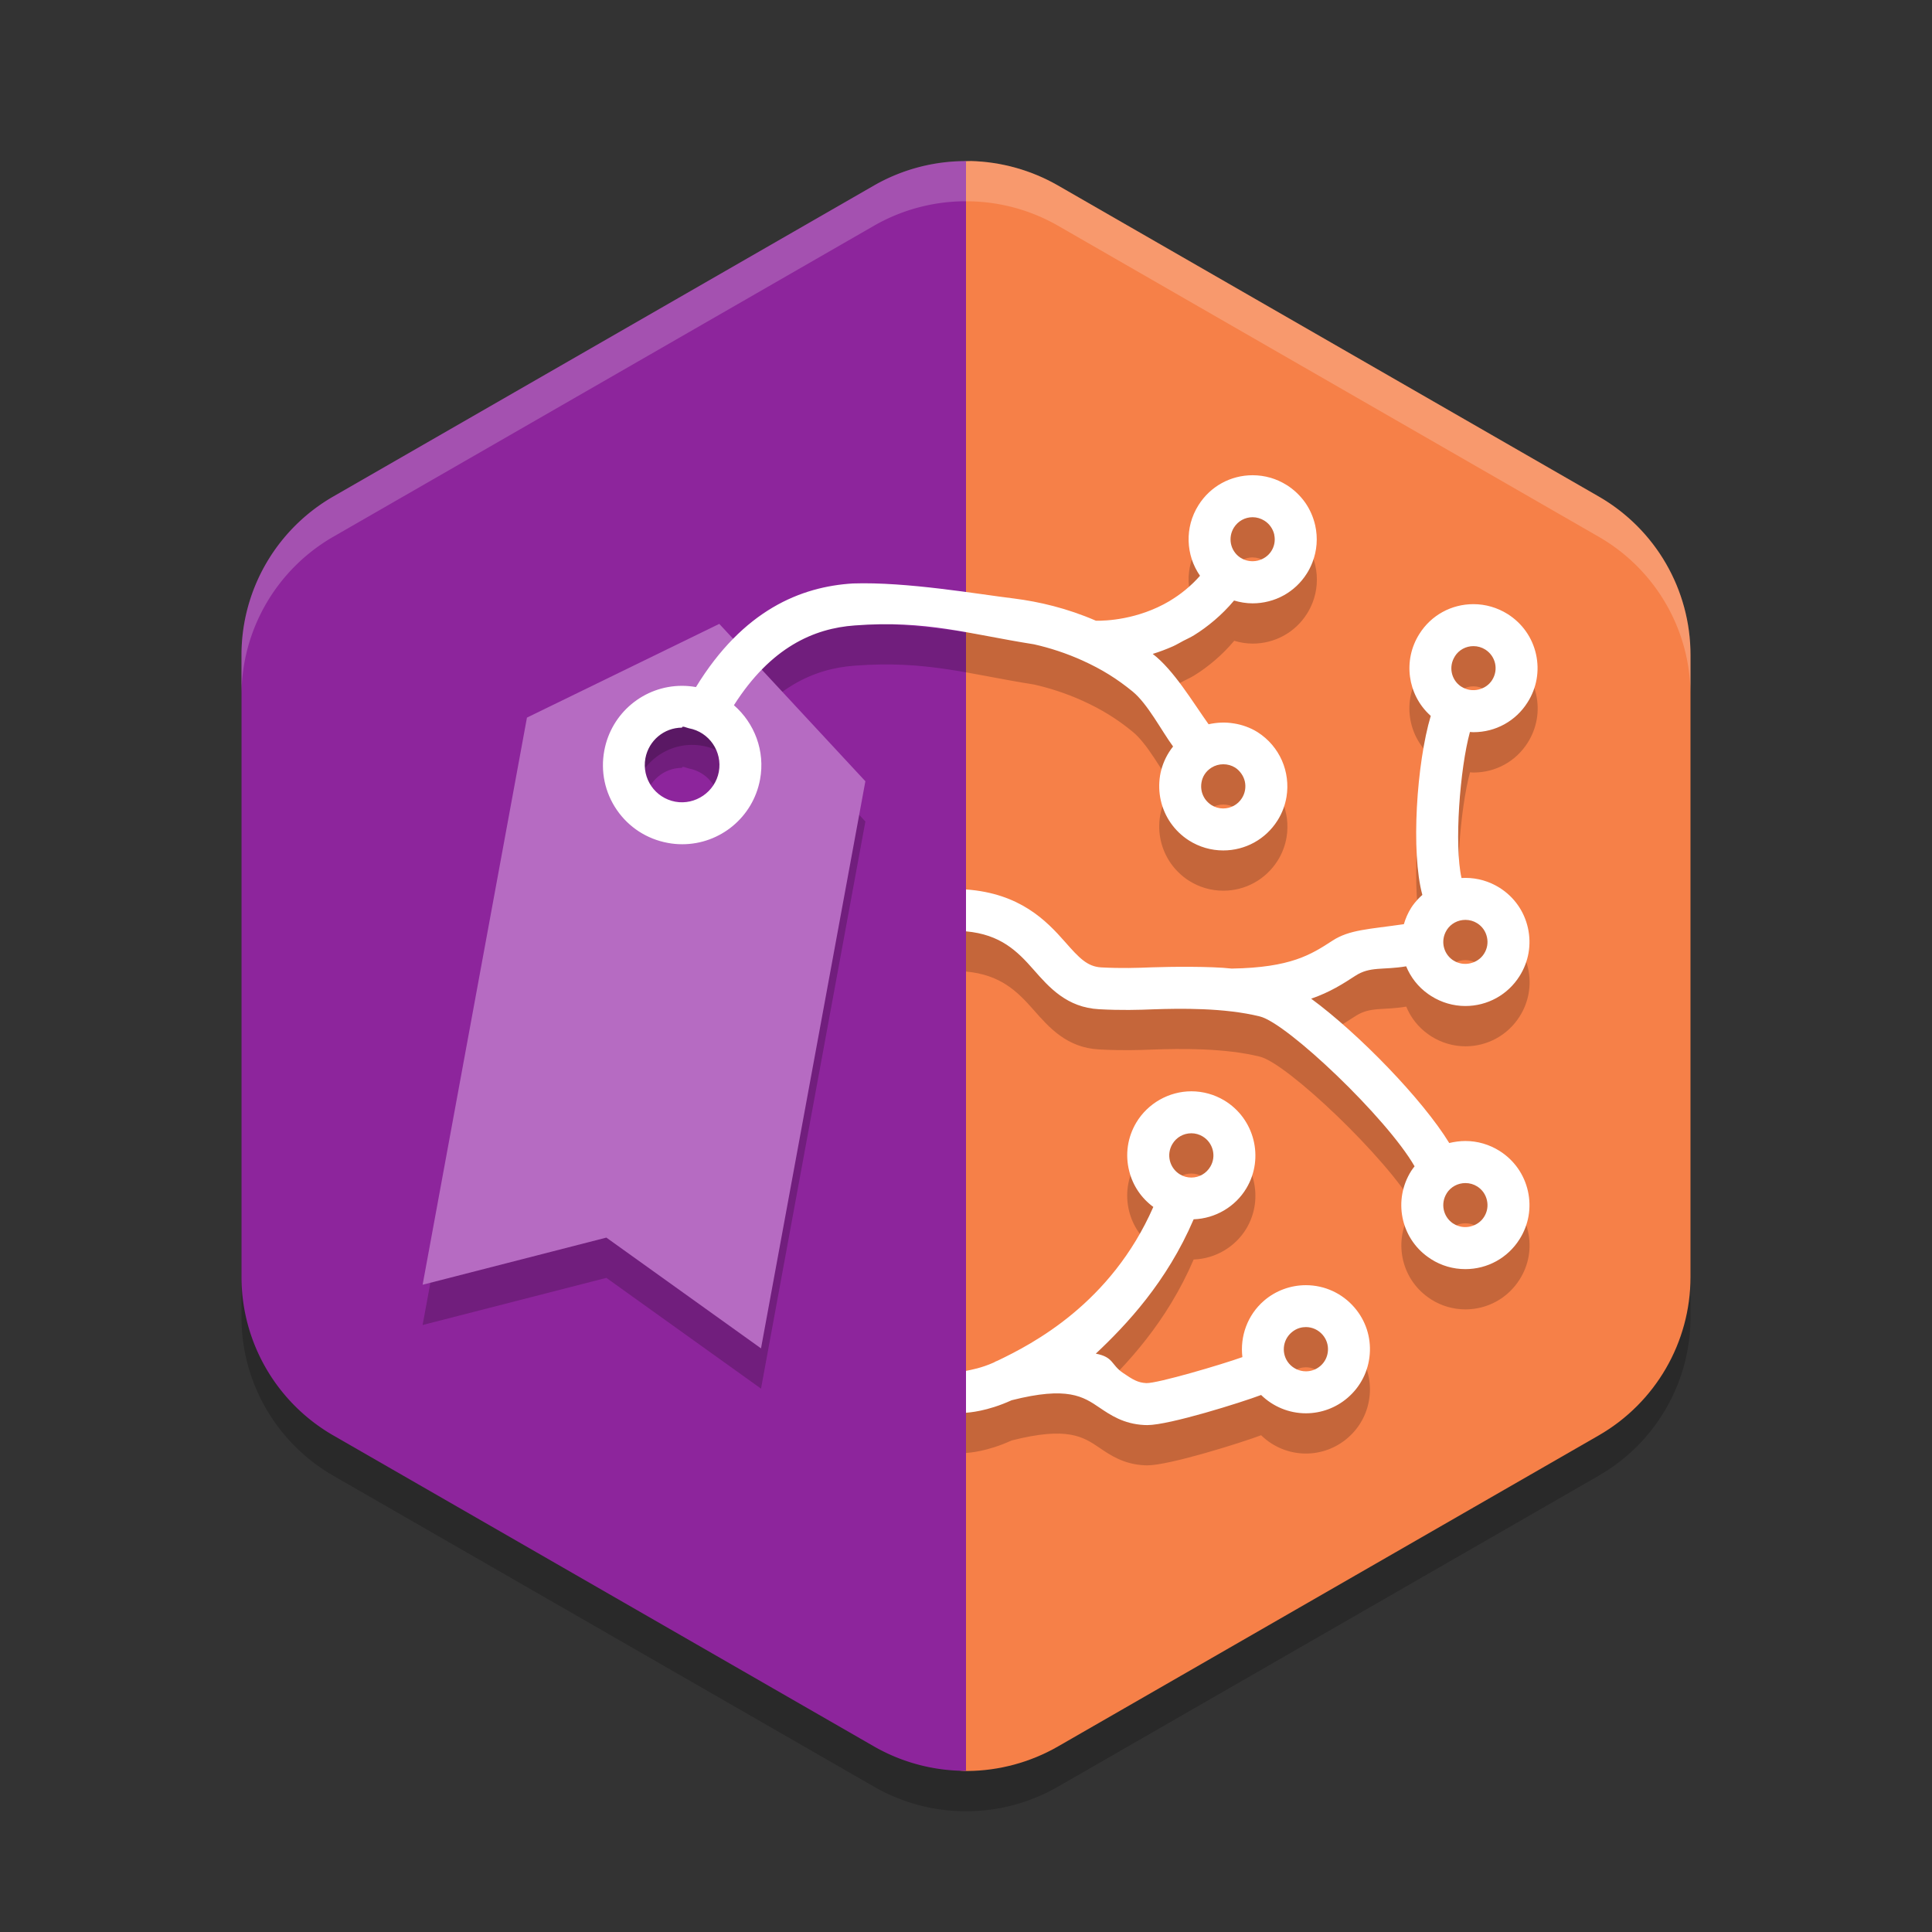
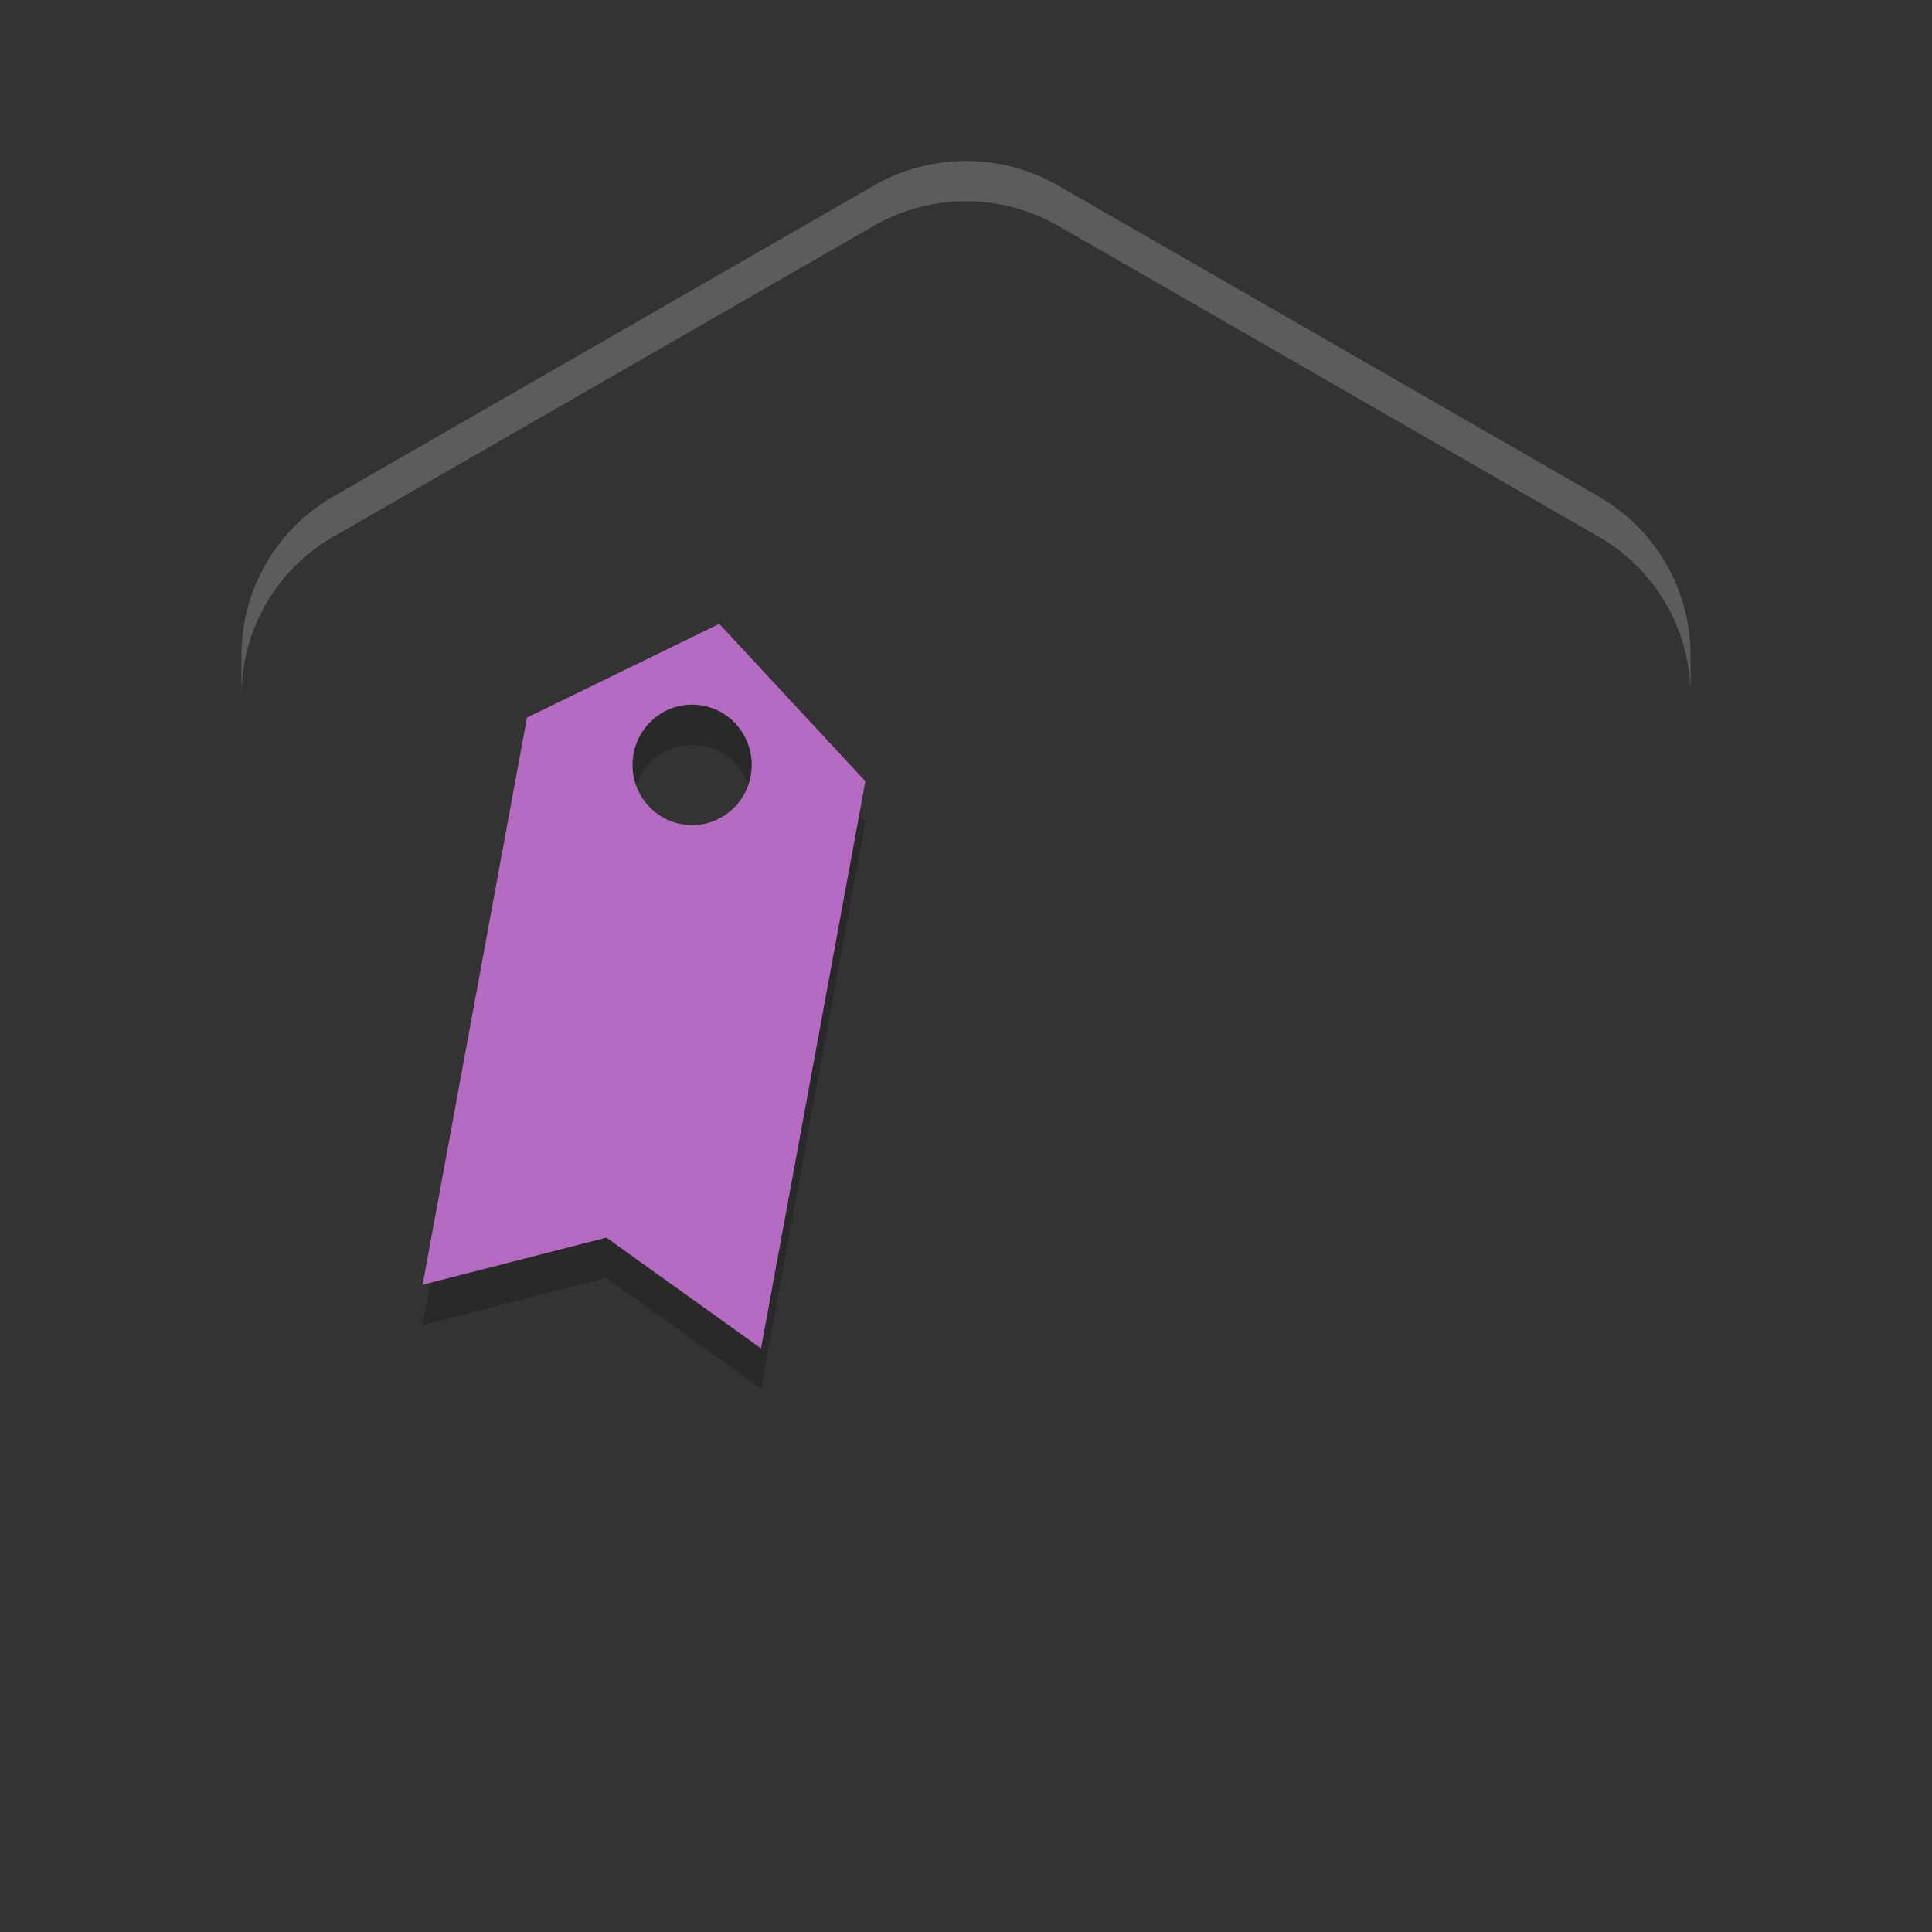
<svg xmlns="http://www.w3.org/2000/svg" width="48" height="48" version="1">
  <rect width="100%" height="100%" fill="#333333" stroke="none" />
-   <path style="opacity:0.2" d="m 24.108,5.001 a 4.566,4.548 0 0 0 -2.391,0.607 l -13.434,7.726 A 4.566,4.548 0 0 0 6,17.273 v 15.453 a 4.566,4.548 0 0 0 2.283,3.939 l 13.434,7.726 a 4.566,4.548 0 0 0 4.566,0 l 13.434,-7.726 A 4.566,4.548 0 0 0 42,32.725 v -15.453 a 4.566,4.548 0 0 0 -2.283,-3.939 l -13.434,-7.726 a 4.566,4.548 0 0 0 -2.175,-0.607 z" />
-   <path style="fill:#f68048" d="m 24.107,4 v 0.002 C 23.27,3.981 22.727,5.187 22.001,5.603 L 9.848,14.254 C 8.435,15.067 8.205,15.502 8.205,17.127 L 7.778,31.727 c 4.686e-4,1.624 0.017,2.201 1.43,3.013 l 12.509,8.153 c 0.718,0.413 1.521,1.114 2.323,1.107 0.775,-0.007 1.549,-0.21 2.244,-0.609 L 39.717,35.664 C 41.129,34.852 42,33.351 42,31.727 V 16.273 c 2.32e-4,-1.625 -0.87,-3.127 -2.283,-3.939 L 26.283,4.607 C 25.62,4.227 24.872,4.018 24.107,4 Z" />
-   <path style="fill:#8d259c" d="M 24 4.004 A 4.566 4.548 0 0 0 21.717 4.607 L 8.283 12.334 A 4.566 4.548 0 0 0 6 16.273 L 6 31.727 A 4.566 4.548 0 0 0 8.283 35.664 L 21.717 43.391 A 4.566 4.548 0 0 0 24 43.996 L 24 4.004 z" />
-   <path style="opacity:0.2" d="m 31.121,12.806 c -0.55,0 -1.052,0.278 -1.344,0.742 -0.176,0.278 -0.255,0.589 -0.246,0.895 0,0 0,0.002 0,0.002 0.005,0.152 0.031,0.303 0.078,0.447 0,0 0,0.002 0,0.002 0.048,0.144 0.117,0.283 0.205,0.41 -0.118,0.134 -0.242,0.251 -0.369,0.355 0,0 -0.002,0.002 -0.002,0.002 -0.127,0.103 -0.257,0.192 -0.387,0.27 0,0 -0.002,0.002 -0.002,0.002 -0.785,0.465 -1.585,0.492 -1.826,0.488 -0.72,-0.313 -1.418,-0.473 -2.025,-0.551 -0.915,-0.11 -2.671,-0.42 -4.014,-0.375 -1.29,0.079 -2.723,0.656 -3.898,2.574 -0.114,-0.02 -0.231,-0.031 -0.346,-0.031 -0.947,0 -1.759,0.676 -1.932,1.607 -0.096,0.517 0.013,1.041 0.311,1.475 0.297,0.433 0.747,0.724 1.264,0.82 0.119,0.022 0.24,0.033 0.361,0.033 0.947,0 1.76,-0.676 1.934,-1.607 0.132,-0.71 -0.139,-1.403 -0.648,-1.846 0.917,-1.444 1.988,-1.909 3,-1.982 1.783,-0.136 2.828,0.213 4.457,0.469 0.385,0.087 0.796,0.218 1.211,0.406 0.001,5.21e-4 0.003,0.001 0.004,0.002 0.224,0.102 0.439,0.214 0.645,0.342 0.206,0.127 0.401,0.269 0.588,0.422 0.374,0.306 0.71,0.962 1.006,1.367 -0.035,0.045 -0.069,0.09 -0.1,0.139 -0.117,0.186 -0.191,0.386 -0.225,0.59 0,0 0,0.002 0,0.002 -0.016,0.101 -0.023,0.203 -0.02,0.305 0,0 0,0.002 0,0.002 0.003,0.102 0.017,0.204 0.039,0.303 0.023,0.1 0.054,0.197 0.096,0.291 0.082,0.186 0.2,0.358 0.352,0.504 0.076,0.074 0.159,0.14 0.252,0.199 0.255,0.162 0.55,0.248 0.852,0.248 0.549,0 1.053,-0.278 1.348,-0.742 0.117,-0.185 0.191,-0.386 0.225,-0.59 0.05,-0.306 0.01,-0.619 -0.113,-0.9 -0.123,-0.281 -0.329,-0.53 -0.607,-0.707 -0.09,-0.057 -0.186,-0.102 -0.285,-0.139 -0.098,-0.036 -0.2,-0.062 -0.303,-0.078 0,0 -0.002,0 -0.002,0 -0.104,-0.016 -0.208,-0.023 -0.312,-0.02 -0.105,0.004 -0.21,0.018 -0.312,0.041 -0.4,-0.56 -0.863,-1.345 -1.389,-1.748 0.163,-0.05 0.333,-0.113 0.504,-0.189 0.086,-0.038 0.173,-0.091 0.26,-0.137 0.087,-0.046 0.174,-0.083 0.262,-0.137 0.174,-0.107 0.344,-0.232 0.512,-0.375 0.167,-0.143 0.33,-0.305 0.484,-0.488 0.149,0.045 0.304,0.07 0.461,0.07 0.137,0 0.272,-0.018 0.4,-0.051 0.129,-0.033 0.254,-0.083 0.369,-0.146 0.231,-0.127 0.43,-0.312 0.576,-0.543 0.057,-0.089 0.103,-0.183 0.141,-0.279 0.112,-0.29 0.138,-0.607 0.068,-0.918 -0.046,-0.208 -0.132,-0.401 -0.252,-0.57 -0.059,-0.084 -0.128,-0.163 -0.203,-0.234 -0.076,-0.072 -0.159,-0.138 -0.25,-0.195 -0.127,-0.08 -0.264,-0.142 -0.406,-0.184 0,0 -0.002,0 -0.002,0 -0.143,-0.041 -0.291,-0.062 -0.441,-0.062 z m 0,1.043 c 0.103,0 0.205,0.031 0.293,0.086 0.062,0.04 0.115,0.09 0.156,0.148 0.041,0.058 0.072,0.124 0.088,0.195 0,0 0,0.002 0,0.002 2.92e-4,0.001 -2.82e-4,0.003 0,0.004 0.03,0.14 0.006,0.284 -0.072,0.406 -0.078,0.124 -0.206,0.207 -0.344,0.238 -0.138,0.031 -0.288,0.012 -0.414,-0.068 l -0.025,-0.016 c -0.119,-0.084 -0.195,-0.208 -0.221,-0.342 -0.025,-0.132 -0.002,-0.275 0.076,-0.398 0.1,-0.159 0.273,-0.256 0.463,-0.256 z m 5.486,2.16 c -0.55,0 -1.052,0.276 -1.344,0.74 -0.417,0.658 -0.292,1.51 0.266,2.02 0.005,0.004 0.012,0.012 0.018,0.016 -0.351,1.175 -0.498,3.385 -0.209,4.449 -0.037,0.034 -0.075,0.066 -0.109,0.104 -0.06,0.066 -0.117,0.135 -0.166,0.213 -0.083,0.131 -0.142,0.268 -0.184,0.41 -0.876,0.127 -1.353,0.135 -1.775,0.41 -0.529,0.344 -1.028,0.669 -2.504,0.693 -0.511,-0.06 -1.525,-0.047 -1.977,-0.031 -0.372,0.015 -0.756,0.027 -1.26,0.002 -0.347,-0.019 -0.548,-0.23 -0.9,-0.631 C 25.994,23.87 25.339,23.195 24,23.097 v 1.041 c 0.857,0.078 1.274,0.491 1.68,0.953 0.387,0.44 0.826,0.939 1.627,0.982 0.551,0.03 0.977,0.017 1.354,0.002 0.648,-0.022 1.758,-0.042 2.643,0.178 0.678,0.167 3.147,2.514 3.842,3.723 -0.028,0.037 -0.057,0.074 -0.082,0.113 -0.453,0.716 -0.268,1.659 0.42,2.145 0.019,0.015 0.04,0.027 0.074,0.051 0.255,0.161 0.549,0.246 0.85,0.246 0.55,0 1.054,-0.279 1.346,-0.742 0.227,-0.357 0.301,-0.781 0.209,-1.195 -0.093,-0.416 -0.343,-0.771 -0.705,-1 -0.255,-0.16 -0.547,-0.246 -0.848,-0.246 -0.137,0 -0.273,0.019 -0.402,0.051 -0.666,-1.089 -2.25,-2.718 -3.43,-3.586 0.471,-0.163 0.794,-0.372 1.096,-0.568 0.372,-0.241 0.681,-0.138 1.264,-0.236 0.11,0.269 0.296,0.511 0.549,0.689 0.019,0.015 0.038,0.025 0.072,0.049 0.255,0.161 0.549,0.248 0.85,0.248 0.55,0 1.054,-0.279 1.346,-0.742 0.227,-0.358 0.301,-0.783 0.209,-1.197 -0.093,-0.415 -0.341,-0.769 -0.703,-0.998 -0.255,-0.16 -0.549,-0.246 -0.85,-0.246 -0.033,0 -0.065,0.002 -0.098,0.004 -0.185,-0.821 -0.039,-2.72 0.209,-3.629 0.029,0.003 0.059,0.006 0.088,0.006 0.55,0 1.052,-0.277 1.344,-0.74 0.227,-0.358 0.303,-0.783 0.211,-1.197 -0.093,-0.416 -0.343,-0.769 -0.705,-0.998 -0.255,-0.16 -0.549,-0.246 -0.85,-0.246 z m 0,1.043 c 0.104,0 0.206,0.029 0.293,0.084 0.125,0.079 0.212,0.201 0.244,0.346 0.032,0.142 0.007,0.288 -0.072,0.412 -0.155,0.247 -0.505,0.331 -0.758,0.17 l -0.025,-0.016 c -0.239,-0.168 -0.301,-0.492 -0.145,-0.74 v -0.002 c 0.101,-0.159 0.273,-0.254 0.463,-0.254 z m -19.598,2.008 c 0.036,0.01 0.079,0.028 0.107,0.033 0.503,0.094 0.835,0.579 0.742,1.082 -0.092,0.495 -0.582,0.834 -1.082,0.742 -0.503,-0.094 -0.836,-0.577 -0.742,-1.08 0.082,-0.439 0.464,-0.76 0.91,-0.76 0,-0.029 0.029,-0.027 0.064,-0.018 z m 13.383,0.928 c 0.104,0 0.207,0.028 0.293,0.082 0.064,0.041 0.115,0.094 0.156,0.152 0.041,0.059 0.07,0.125 0.086,0.193 0.031,0.138 0.009,0.286 -0.072,0.414 -0.102,0.161 -0.276,0.256 -0.467,0.256 -0.103,0 -0.203,-0.029 -0.291,-0.084 -0.064,-0.041 -0.118,-0.094 -0.158,-0.152 -0.04,-0.058 -0.068,-0.123 -0.084,-0.191 0,0 0,-0.002 0,-0.002 -0.015,-0.069 -0.017,-0.14 -0.006,-0.211 0.012,-0.071 0.036,-0.139 0.076,-0.203 0.044,-0.069 0.104,-0.127 0.176,-0.172 0.087,-0.054 0.187,-0.082 0.291,-0.082 z m 6.016,3.865 c 0.104,0 0.206,0.029 0.293,0.084 0.125,0.079 0.21,0.202 0.242,0.346 0.032,0.142 0.007,0.288 -0.072,0.412 -0.155,0.247 -0.503,0.331 -0.756,0.17 l -0.025,-0.016 C 35.851,24.681 35.787,24.357 35.943,24.109 v -0.002 c 0.101,-0.159 0.275,-0.254 0.465,-0.254 z m -6.809,4.26 c -0.558,0 -1.083,0.298 -1.369,0.777 -0.218,0.365 -0.28,0.793 -0.176,1.205 0.091,0.362 0.303,0.673 0.6,0.891 -1.054,2.397 -2.997,3.401 -3.867,3.818 -0.033,0.011 -0.065,0.027 -0.094,0.045 C 24.385,34.988 24.132,35.031 24,35.058 v 1.041 c 0.071,-0.007 0.519,-0.03 1.133,-0.311 1.39,-0.353 1.778,-0.093 2.186,0.184 0.265,0.18 0.595,0.405 1.107,0.432 0.026,0.001 0.053,0.002 0.08,0.002 0.548,0 2.345,-0.566 2.826,-0.748 0.297,0.29 0.695,0.455 1.113,0.455 0.38,0 0.747,-0.137 1.035,-0.385 0.322,-0.276 0.518,-0.662 0.551,-1.086 0.033,-0.424 -0.102,-0.834 -0.379,-1.156 -0.303,-0.353 -0.742,-0.557 -1.207,-0.557 -0.379,0 -0.749,0.135 -1.037,0.383 -0.419,0.359 -0.603,0.893 -0.541,1.404 -0.506,0.182 -2.109,0.655 -2.387,0.646 -0.213,-0.011 -0.338,-0.089 -0.578,-0.252 -0.305,-0.207 -0.228,-0.393 -0.678,-0.48 0.763,-0.718 1.762,-1.777 2.432,-3.338 0.536,-0.019 1.034,-0.309 1.311,-0.771 0.448,-0.753 0.2,-1.733 -0.553,-2.184 -0.247,-0.147 -0.528,-0.225 -0.814,-0.225 z m 0,1.043 c 0.098,0 0.195,0.027 0.279,0.078 0.26,0.156 0.346,0.492 0.191,0.752 -0.1,0.168 -0.277,0.27 -0.473,0.27 -0.099,0 -0.196,-0.026 -0.281,-0.078 -0.126,-0.075 -0.214,-0.196 -0.25,-0.338 -0.036,-0.142 -0.014,-0.29 0.061,-0.416 C 29.227,29.256 29.404,29.156 29.6,29.156 Z m 6.809,1.236 c 0.104,0 0.206,0.029 0.293,0.084 0.125,0.079 0.21,0.201 0.242,0.346 0.032,0.142 0.007,0.288 -0.072,0.412 -0.155,0.247 -0.503,0.331 -0.756,0.17 l -0.025,-0.016 c -0.239,-0.168 -0.303,-0.492 -0.146,-0.74 v -0.002 c 0.101,-0.159 0.275,-0.254 0.465,-0.254 z m -3.963,3.578 c 0.16,0 0.311,0.071 0.416,0.193 0.096,0.112 0.142,0.252 0.131,0.398 -0.011,0.146 -0.078,0.279 -0.189,0.375 -0.127,0.109 -0.265,0.133 -0.357,0.133 -0.161,0 -0.314,-0.07 -0.418,-0.191 -0.197,-0.23 -0.17,-0.578 0.061,-0.775 0.128,-0.11 0.265,-0.133 0.357,-0.133 z" />
  <path style="opacity:0.2" d="M 17.87,16.5 13.092,18.829 10.5,32.919 15.065,31.748 18.907,34.5 21.5,20.41 Z m -0.946,4.975 c -0.804,-0.151 -1.334,-0.933 -1.184,-1.745 0.15,-0.813 0.922,-1.349 1.726,-1.198 0.804,0.151 1.335,0.933 1.185,1.745 -0.149,0.813 -0.923,1.349 -1.726,1.198 z" />
  <path style="fill:#b66bc2" d="M 17.87,15.5 13.092,17.829 10.5,31.919 15.065,30.748 18.907,33.5 21.5,19.41 Z m -0.946,4.975 c -0.804,-0.151 -1.334,-0.933 -1.184,-1.745 0.15,-0.813 0.922,-1.349 1.726,-1.198 0.804,0.151 1.335,0.933 1.185,1.745 -0.149,0.813 -0.923,1.349 -1.726,1.198 z" />
-   <path style="fill:#ffffff" d="M 31.121 11.807 C 30.571 11.807 30.069 12.085 29.777 12.549 C 29.601 12.827 29.522 13.138 29.531 13.443 C 29.531 13.443 29.531 13.445 29.531 13.445 C 29.536 13.598 29.562 13.748 29.609 13.893 C 29.609 13.893 29.609 13.895 29.609 13.895 C 29.657 14.039 29.726 14.178 29.814 14.305 C 29.696 14.439 29.573 14.556 29.445 14.66 C 29.445 14.66 29.443 14.662 29.443 14.662 C 29.317 14.765 29.187 14.854 29.057 14.932 C 29.057 14.932 29.055 14.934 29.055 14.934 C 28.27 15.398 27.469 15.426 27.229 15.422 C 26.509 15.109 25.811 14.949 25.203 14.871 C 24.288 14.761 22.532 14.451 21.189 14.496 C 19.9 14.575 18.466 15.152 17.291 17.07 C 17.177 17.05 17.06 17.039 16.945 17.039 C 15.999 17.039 15.187 17.715 15.014 18.646 C 14.917 19.163 15.027 19.688 15.324 20.121 C 15.621 20.554 16.071 20.845 16.588 20.941 C 16.707 20.964 16.828 20.975 16.949 20.975 C 17.896 20.975 18.71 20.299 18.883 19.367 C 19.015 18.657 18.744 17.965 18.234 17.521 C 19.152 16.078 20.223 15.612 21.234 15.539 C 23.017 15.403 24.062 15.752 25.691 16.008 C 26.077 16.095 26.487 16.226 26.902 16.414 C 26.904 16.415 26.905 16.415 26.906 16.416 C 27.13 16.518 27.345 16.63 27.551 16.758 C 27.756 16.885 27.952 17.027 28.139 17.18 C 28.513 17.486 28.849 18.142 29.145 18.547 C 29.109 18.592 29.075 18.637 29.045 18.686 C 28.928 18.871 28.854 19.071 28.82 19.275 C 28.82 19.275 28.82 19.277 28.82 19.277 C 28.804 19.379 28.798 19.48 28.801 19.582 C 28.801 19.582 28.801 19.584 28.801 19.584 C 28.804 19.686 28.818 19.788 28.84 19.887 C 28.862 19.987 28.894 20.083 28.936 20.178 C 29.017 20.364 29.136 20.536 29.287 20.682 C 29.363 20.755 29.446 20.822 29.539 20.881 C 29.794 21.043 30.089 21.129 30.391 21.129 C 30.94 21.129 31.444 20.851 31.738 20.387 C 31.856 20.201 31.929 20.001 31.963 19.797 C 32.013 19.491 31.973 19.178 31.85 18.896 C 31.726 18.615 31.521 18.366 31.242 18.189 C 31.152 18.132 31.056 18.087 30.957 18.051 C 30.859 18.015 30.757 17.989 30.654 17.973 C 30.654 17.973 30.652 17.973 30.652 17.973 C 30.549 17.956 30.445 17.949 30.34 17.953 C 30.235 17.957 30.13 17.971 30.027 17.994 C 29.627 17.434 29.164 16.649 28.639 16.246 C 28.802 16.196 28.971 16.133 29.143 16.057 C 29.228 16.019 29.316 15.965 29.402 15.92 C 29.49 15.874 29.577 15.837 29.664 15.783 C 29.838 15.676 30.008 15.551 30.176 15.408 C 30.343 15.265 30.506 15.104 30.66 14.92 C 30.809 14.964 30.964 14.99 31.121 14.99 C 31.258 14.99 31.393 14.972 31.521 14.939 C 31.651 14.906 31.775 14.857 31.891 14.793 C 32.122 14.666 32.321 14.481 32.467 14.25 C 32.524 14.161 32.57 14.067 32.607 13.971 C 32.72 13.681 32.745 13.364 32.676 13.053 C 32.629 12.845 32.543 12.652 32.424 12.482 C 32.364 12.398 32.296 12.32 32.221 12.248 C 32.145 12.176 32.062 12.11 31.971 12.053 C 31.844 11.973 31.707 11.911 31.564 11.869 C 31.564 11.869 31.562 11.869 31.562 11.869 C 31.42 11.828 31.271 11.807 31.121 11.807 z M 31.121 12.85 C 31.224 12.85 31.326 12.881 31.414 12.936 C 31.476 12.975 31.529 13.025 31.57 13.084 C 31.611 13.142 31.642 13.208 31.658 13.279 C 31.658 13.279 31.658 13.281 31.658 13.281 C 31.658 13.283 31.658 13.284 31.658 13.285 C 31.688 13.426 31.664 13.569 31.586 13.691 C 31.508 13.815 31.38 13.898 31.242 13.93 C 31.104 13.96 30.954 13.941 30.828 13.861 L 30.803 13.846 C 30.683 13.761 30.608 13.638 30.582 13.504 C 30.557 13.371 30.58 13.229 30.658 13.105 C 30.759 12.946 30.931 12.85 31.121 12.85 z M 36.607 15.01 C 36.058 15.01 35.555 15.286 35.264 15.75 C 34.847 16.408 34.972 17.26 35.529 17.77 C 35.535 17.773 35.541 17.781 35.547 17.785 C 35.196 18.96 35.049 21.17 35.338 22.234 C 35.301 22.268 35.263 22.3 35.229 22.338 C 35.169 22.404 35.112 22.473 35.062 22.551 C 34.98 22.681 34.92 22.819 34.879 22.961 C 34.002 23.088 33.526 23.096 33.104 23.371 C 32.574 23.715 32.075 24.04 30.6 24.064 C 30.089 24.005 29.075 24.017 28.623 24.033 C 28.251 24.048 27.867 24.061 27.363 24.035 C 27.016 24.016 26.815 23.805 26.463 23.404 C 25.994 22.87 25.339 22.195 24 22.098 L 24 23.139 C 24.857 23.217 25.274 23.629 25.68 24.092 C 26.066 24.532 26.506 25.031 27.307 25.074 C 27.857 25.104 28.284 25.091 28.66 25.076 C 29.308 25.054 30.418 25.034 31.303 25.254 C 31.981 25.421 34.449 27.768 35.145 28.977 C 35.116 29.014 35.087 29.051 35.062 29.09 C 34.609 29.806 34.795 30.749 35.482 31.234 C 35.501 31.249 35.522 31.262 35.557 31.285 C 35.812 31.447 36.105 31.531 36.406 31.531 C 36.956 31.531 37.461 31.252 37.752 30.789 C 37.979 30.432 38.053 30.008 37.961 29.594 C 37.868 29.178 37.618 28.823 37.256 28.594 C 37.001 28.434 36.709 28.348 36.408 28.348 C 36.271 28.348 36.135 28.367 36.006 28.398 C 35.34 27.31 33.756 25.68 32.576 24.812 C 33.048 24.649 33.37 24.44 33.672 24.244 C 34.043 24.003 34.352 24.106 34.936 24.008 C 35.046 24.277 35.231 24.519 35.484 24.697 C 35.503 24.712 35.522 24.723 35.557 24.746 C 35.812 24.907 36.105 24.994 36.406 24.994 C 36.956 24.994 37.461 24.715 37.752 24.252 C 37.979 23.894 38.053 23.469 37.961 23.055 C 37.868 22.639 37.619 22.285 37.258 22.057 C 37.003 21.896 36.709 21.811 36.408 21.811 C 36.376 21.811 36.343 21.813 36.311 21.814 C 36.126 20.994 36.271 19.094 36.52 18.186 C 36.549 18.188 36.578 18.191 36.607 18.191 C 37.158 18.191 37.66 17.914 37.951 17.451 C 38.179 17.094 38.254 16.669 38.162 16.254 C 38.069 15.838 37.819 15.485 37.457 15.256 C 37.202 15.096 36.908 15.01 36.607 15.01 z M 36.607 16.053 C 36.711 16.053 36.813 16.082 36.9 16.137 C 37.025 16.216 37.112 16.338 37.145 16.482 C 37.176 16.624 37.151 16.77 37.072 16.895 C 36.917 17.142 36.568 17.225 36.314 17.064 L 36.289 17.049 C 36.05 16.881 35.988 16.556 36.145 16.309 L 36.145 16.307 C 36.245 16.147 36.418 16.053 36.607 16.053 z M 17.01 18.061 C 17.046 18.07 17.089 18.089 17.117 18.094 C 17.62 18.187 17.952 18.673 17.859 19.176 C 17.767 19.671 17.277 20.01 16.777 19.918 C 16.274 19.824 15.942 19.341 16.035 18.838 C 16.117 18.399 16.499 18.078 16.945 18.078 C 16.945 18.049 16.974 18.051 17.01 18.061 z M 30.393 18.988 C 30.497 18.988 30.599 19.016 30.686 19.07 C 30.75 19.111 30.801 19.164 30.842 19.223 C 30.883 19.281 30.912 19.347 30.928 19.416 C 30.958 19.554 30.936 19.702 30.855 19.83 C 30.754 19.991 30.579 20.086 30.389 20.086 C 30.285 20.086 30.186 20.057 30.098 20.002 C 30.034 19.961 29.98 19.908 29.939 19.85 C 29.899 19.791 29.871 19.726 29.855 19.658 C 29.855 19.658 29.855 19.656 29.855 19.656 C 29.84 19.587 29.838 19.516 29.85 19.445 C 29.861 19.375 29.885 19.306 29.926 19.242 C 29.97 19.173 30.029 19.115 30.102 19.07 C 30.189 19.016 30.289 18.988 30.393 18.988 z M 36.408 22.854 C 36.512 22.854 36.614 22.883 36.701 22.938 C 36.826 23.017 36.911 23.139 36.943 23.283 C 36.975 23.425 36.95 23.571 36.871 23.695 C 36.716 23.942 36.368 24.026 36.115 23.865 L 36.09 23.85 C 35.851 23.682 35.787 23.357 35.943 23.109 L 35.943 23.107 C 36.044 22.948 36.219 22.854 36.408 22.854 z M 29.6 27.113 C 29.042 27.113 28.516 27.412 28.23 27.891 C 28.013 28.256 27.95 28.683 28.055 29.096 C 28.146 29.458 28.357 29.768 28.654 29.986 C 27.601 32.383 25.657 33.388 24.787 33.805 C 24.754 33.816 24.722 33.832 24.693 33.85 C 24.385 33.988 24.132 34.032 24 34.059 L 24 35.1 C 24.072 35.092 24.519 35.069 25.133 34.789 C 26.523 34.436 26.911 34.696 27.318 34.973 C 27.584 35.152 27.913 35.378 28.426 35.404 C 28.452 35.406 28.479 35.406 28.506 35.406 C 29.054 35.406 30.851 34.84 31.332 34.658 C 31.629 34.948 32.027 35.113 32.445 35.113 C 32.825 35.113 33.193 34.976 33.48 34.729 C 33.803 34.452 33.999 34.066 34.031 33.643 C 34.064 33.219 33.929 32.808 33.652 32.486 C 33.349 32.133 32.911 31.93 32.445 31.93 C 32.066 31.93 31.696 32.065 31.408 32.312 C 30.989 32.672 30.805 33.205 30.867 33.717 C 30.361 33.899 28.759 34.372 28.48 34.363 C 28.267 34.352 28.142 34.274 27.902 34.111 C 27.598 33.905 27.675 33.718 27.225 33.631 C 27.988 32.913 28.987 31.854 29.656 30.293 C 30.192 30.274 30.691 29.984 30.967 29.521 C 31.415 28.769 31.167 27.789 30.414 27.338 C 30.167 27.191 29.886 27.113 29.6 27.113 z M 29.6 28.156 C 29.698 28.156 29.794 28.183 29.879 28.234 C 30.139 28.39 30.225 28.727 30.07 28.986 C 29.97 29.154 29.793 29.256 29.598 29.256 C 29.499 29.256 29.402 29.23 29.316 29.178 C 29.191 29.103 29.102 28.982 29.066 28.84 C 29.031 28.698 29.052 28.55 29.127 28.424 C 29.227 28.256 29.404 28.156 29.6 28.156 z M 36.408 29.393 C 36.512 29.393 36.614 29.422 36.701 29.477 C 36.826 29.556 36.911 29.678 36.943 29.822 C 36.975 29.965 36.95 30.11 36.871 30.234 C 36.716 30.481 36.368 30.565 36.115 30.404 L 36.09 30.389 C 35.851 30.221 35.787 29.896 35.943 29.648 L 35.943 29.646 C 36.044 29.487 36.219 29.393 36.408 29.393 z M 32.445 32.971 C 32.606 32.971 32.756 33.042 32.861 33.164 C 32.957 33.276 33.003 33.416 32.992 33.562 C 32.981 33.709 32.915 33.842 32.803 33.938 C 32.675 34.047 32.538 34.07 32.445 34.07 C 32.284 34.07 32.132 34 32.027 33.879 C 31.83 33.649 31.858 33.301 32.088 33.104 C 32.216 32.993 32.353 32.971 32.445 32.971 z" />
  <path style="opacity:0.2;fill:#ffffff" d="m 24.107,4.002 a 4.566,4.548 0 0 0 -2.39,0.605 L 8.283,12.334 A 4.566,4.548 0 0 0 6,16.273 v 1 A 4.566,4.548 0 0 1 8.283,13.334 L 21.717,5.607 a 4.566,4.548 0 0 1 2.391,-0.605 4.566,4.548 0 0 1 2.176,0.605 L 39.717,13.334 A 4.566,4.548 0 0 1 42,17.273 v -1 A 4.566,4.548 0 0 0 39.717,12.334 L 26.283,4.607 A 4.566,4.548 0 0 0 24.107,4.002 Z" />
</svg>